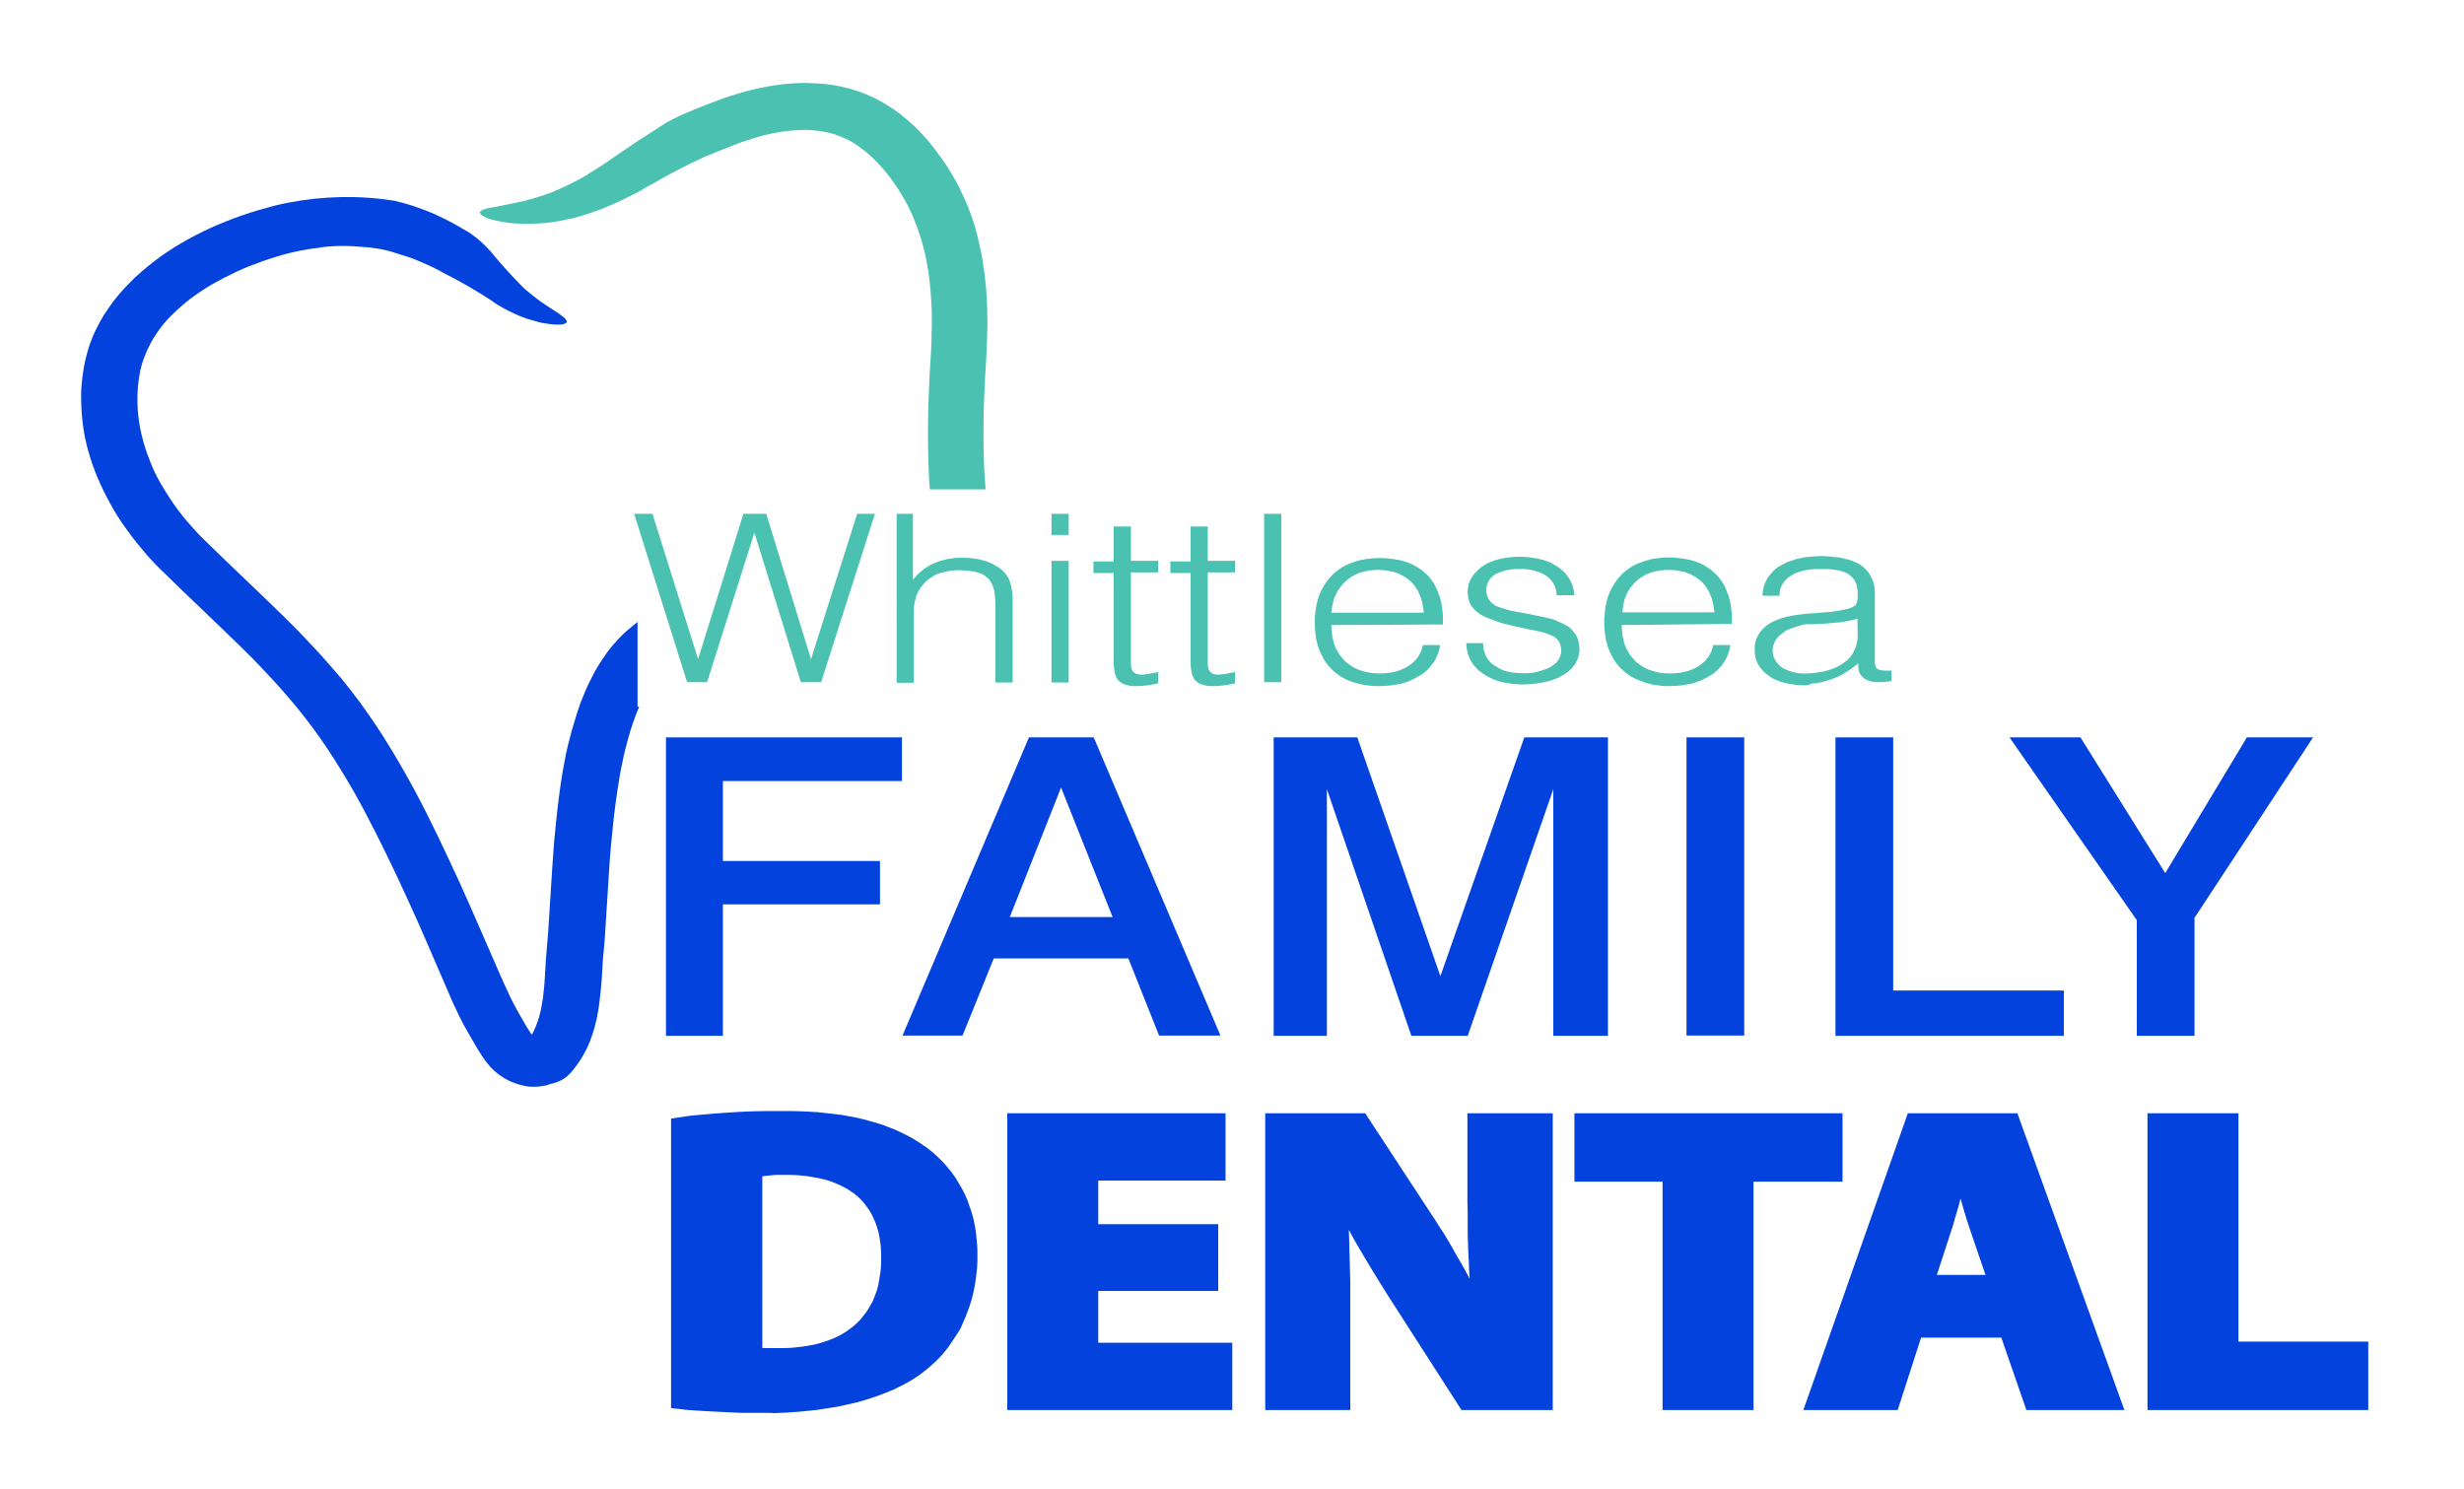
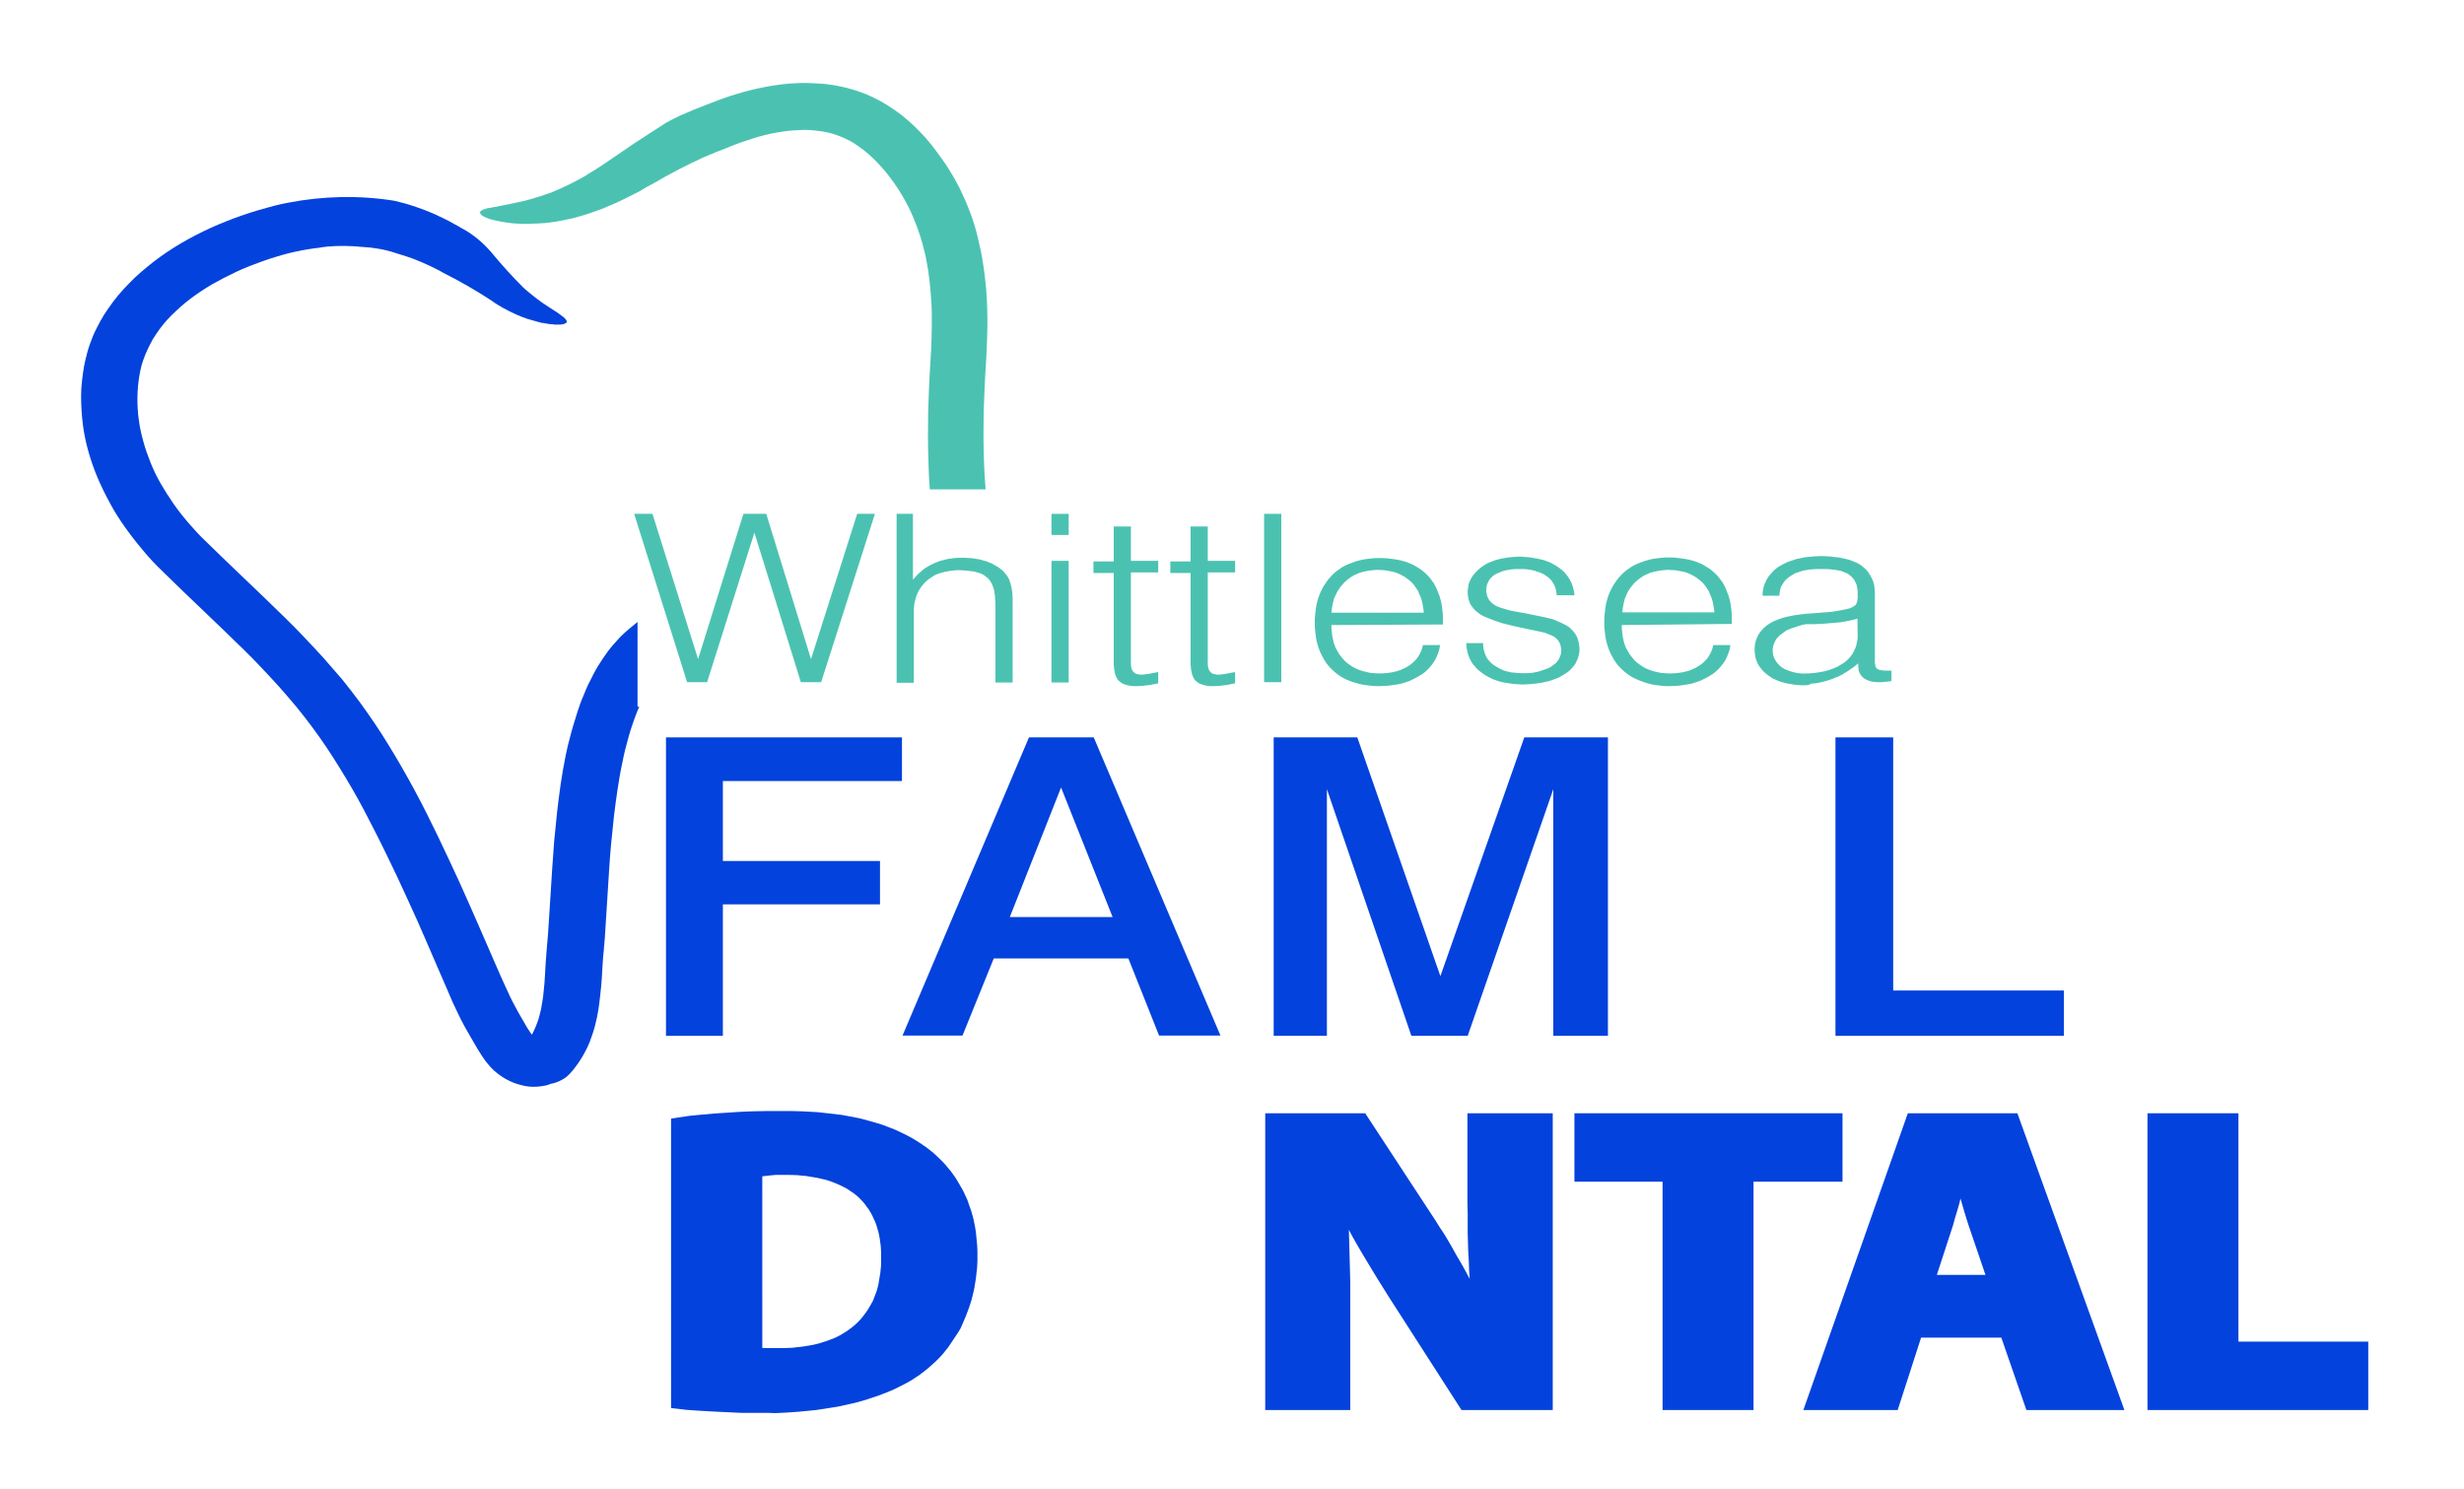
<svg xmlns="http://www.w3.org/2000/svg" version="1.1" id="Layer_1" x="0px" y="0px" viewBox="0 0 875 529" style="enable-background:new 0 0 875 529;" xml:space="preserve">
  <style type="text/css">
	.st0{fill-rule:evenodd;clip-rule:evenodd;fill:#4BC2B1;}
	.st1{fill-rule:evenodd;clip-rule:evenodd;fill:#0342DC;}
</style>
  <g>
    <path class="st0" d="M330.2,173.8c-0.3-3.3-0.4-6.5-0.5-9.8c-0.2-5.9-0.2-11.9-0.1-17.8c0.2-5.9,0.4-11.7,0.8-17.6   c0.2-2.8,0.3-5.5,0.4-8.3c0.1-2.7,0.1-5.5,0.1-8.2c0-2.7-0.2-5.4-0.4-8.1c-0.2-2.7-0.5-5.3-0.9-8c-0.4-2.6-0.9-5.2-1.6-7.8   c-0.6-2.5-1.4-5-2.3-7.5c-0.9-2.4-1.9-4.8-3.1-7.2c-1.2-2.4-2.5-4.6-4-6.9c-0.9-1.3-1.8-2.6-2.7-3.8c-0.9-1.2-1.9-2.4-2.9-3.5   c-1-1.1-2-2.2-3.1-3.2c-1-1-2.1-1.9-3.2-2.8c-1.1-0.8-2.2-1.6-3.4-2.4c-1.1-0.7-2.3-1.3-3.6-1.9c-1.2-0.5-2.4-1-3.7-1.4   c-1.3-0.4-2.6-0.7-3.9-0.9l-2.2-0.3l-2.1-0.2c-1.3-0.1-2.6-0.1-3.9,0c-2.8,0.1-5.5,0.4-8.2,0.9c-2.8,0.5-5.7,1.2-8.4,2.1   c-2.9,0.9-5.8,1.9-8.6,3.1l-4.6,1.8c-1.4,0.6-2.7,1.1-4.1,1.7c-6.1,2.8-12.1,5.9-17.9,9.3l-2.6,1.4L227,68l-1,0.5l-1,0.5l-1,0.5   l-1,0.5l-1,0.5l-1,0.5c-0.7,0.3-1.4,0.7-2.1,1c-0.7,0.3-1.4,0.6-2.1,0.9c-0.7,0.3-1.4,0.6-2.1,0.9c-0.7,0.3-1.4,0.6-2.1,0.8   c-0.7,0.3-1.4,0.5-2.2,0.8c-1.4,0.5-2.9,1-4.4,1.4c-0.7,0.2-1.5,0.4-2.2,0.6c-0.8,0.2-1.5,0.4-2.3,0.5c-0.8,0.2-1.5,0.3-2.3,0.5   c-0.8,0.1-1.6,0.3-2.3,0.4c-0.8,0.1-1.6,0.2-2.4,0.3c-0.8,0.1-1.6,0.2-2.4,0.2c-0.7,0.1-1.4,0.1-2.1,0.1c-0.7,0-1.4,0.1-2.2,0.1   c-1.5,0-2.9,0-4.4-0.1c-0.7,0-1.5-0.1-2.2-0.2c-0.7-0.1-1.5-0.2-2.2-0.3c-0.7-0.1-1.4-0.2-2.1-0.4c-0.3-0.1-0.7-0.1-1-0.2   c-0.4-0.1-0.8-0.2-1.2-0.3l-0.8-0.2l-0.8-0.3l-0.7-0.3l-0.6-0.3l-0.5-0.3c-0.2-0.1-0.3-0.2-0.4-0.3c-0.1-0.1-0.2-0.3-0.3-0.4   l-0.3-0.6c0.2-0.1,0.4-0.3,0.5-0.4l0.6-0.4c0.3-0.1,0.6-0.2,0.9-0.3c0.2-0.1,0.4-0.1,0.6-0.2l0.6-0.1l0.6-0.1   c0.5-0.1,1.1-0.2,1.6-0.3l1.6-0.3l2.5-0.5c0.8-0.2,1.6-0.3,2.4-0.5l1.4-0.3l1.4-0.3c0.9-0.2,1.9-0.4,2.8-0.7   c0.9-0.2,1.8-0.5,2.7-0.8c0.5-0.1,0.9-0.3,1.4-0.4c0.5-0.1,0.9-0.3,1.4-0.5c0.6-0.2,1.2-0.4,1.8-0.6c0.6-0.2,1.2-0.4,1.7-0.7   c1.1-0.5,2.3-0.9,3.4-1.5c1.1-0.5,2.2-1,3.3-1.6c1.1-0.6,2.2-1.1,3.2-1.7c0.8-0.4,1.6-0.9,2.3-1.4c0.8-0.5,1.5-0.9,2.3-1.4   c0.8-0.5,1.5-1,2.2-1.4l2.2-1.5l2.2-1.5l2.2-1.5l2.2-1.5l2.2-1.5l2.1-1.4l9.9-6.4c1.7-0.9,3.4-1.8,5.1-2.6c1.6-0.7,3.3-1.4,4.9-2.1   l4.6-1.8c3.3-1.3,6.7-2.6,10.1-3.6c3.5-1.1,7.2-2,10.9-2.7c3.8-0.7,7.7-1.2,11.6-1.3c2-0.1,4.1,0,6.1,0.1l3,0.2l3,0.4   c2.4,0.4,4.7,0.9,7,1.6c1.1,0.3,2.2,0.7,3.3,1.1c1.1,0.4,2.1,0.8,3.1,1.3c2,0.9,3.9,1.9,5.8,3.1c1.8,1.1,3.5,2.3,5.2,3.6   c1.6,1.3,3.1,2.6,4.6,4c1.4,1.4,2.8,2.8,4.1,4.3c1.3,1.5,2.5,3,3.6,4.5c1.1,1.5,2.2,3,3.3,4.6c1.8,2.8,3.5,5.6,5,8.6   c1.4,2.9,2.7,5.8,3.8,8.8c1.1,3,2,5.9,2.7,9c0.7,3,1.4,6,1.8,9c0.5,3,0.8,6,1.1,9.1c0.2,3,0.4,6,0.4,9c0.1,3,0,6-0.1,8.9   c-0.1,2.9-0.2,5.9-0.4,8.8c-0.4,5.7-0.6,11.4-0.8,17c-0.1,5.6-0.1,11.3,0.1,17c0.1,3.4,0.3,6.8,0.6,10.3H330.2z" />
    <path class="st1" d="M227,251c-0.2,0.5-0.4,0.9-0.6,1.4c-0.6,1.5-1.2,3.1-1.7,4.6l-0.8,2.4l-0.7,2.4c-0.4,1.5-0.8,3-1.2,4.5   c-0.4,1.5-0.7,3.1-1,4.6c-0.7,3.1-1.2,6.3-1.7,9.5c-0.5,3.2-0.9,6.4-1.3,9.7l-0.5,4.9l-0.5,4.9c-0.3,3.1-0.5,6.1-0.7,9.2l-0.6,9.5   l-0.6,9.5l-0.3,4.8l-0.4,4.7c-0.2,1.6-0.3,3.3-0.4,4.9l-0.3,5.1c-0.1,1.8-0.3,3.6-0.5,5.4c-0.2,1.9-0.4,3.7-0.7,5.6   c-0.3,1.9-0.7,3.8-1.2,5.7c-0.5,2-1.2,3.9-1.9,5.8c-0.8,2-1.8,3.9-2.9,5.7c-0.6,1-1.2,1.9-1.9,2.8c-0.7,1-1.5,2-2.4,2.9   c-1.5,1.6-3.6,2.7-5.9,3.3l-0.6,0.1c-0.8,0.3-1.5,0.6-2.3,0.7c-1.9,0.4-3.9,0.5-5.8,0.3c-0.8-0.1-1.7-0.3-2.5-0.5   c-0.8-0.2-1.5-0.4-2.3-0.7c-1.4-0.5-2.8-1.2-4.1-2c-1.1-0.7-2.2-1.5-3.2-2.4c-0.9-0.8-1.7-1.7-2.4-2.6c-0.7-0.8-1.3-1.7-1.9-2.6   l-1.4-2.2l-2.4-4.1c-0.8-1.4-1.6-2.8-2.4-4.2c-0.8-1.4-1.5-2.9-2.2-4.3l-2-4.2l-1.8-4.2l-7.1-16.4c-2.3-5.4-4.7-10.8-7.2-16.2   c-2.4-5.3-4.9-10.6-7.5-15.9c-2.5-5.2-5.2-10.4-7.9-15.6c-2.7-5.1-5.6-10.1-8.7-15.1c-3-4.9-6.2-9.7-9.7-14.4   c-1.8-2.4-3.7-4.9-5.6-7.2c-2-2.4-4-4.7-6.1-7.1c-2.1-2.3-4.2-4.6-6.4-6.9c-2.2-2.3-4.4-4.6-6.7-6.8l-6.9-6.7l-7.1-6.8l-7.1-6.8   l-7.1-6.9c-2.5-2.4-4.9-4.9-7.1-7.6c-2.2-2.6-4.3-5.3-6.3-8.1c-2-2.8-3.8-5.6-5.4-8.6c-1.6-2.9-3.1-6-4.4-9   c-1.3-3.1-2.4-6.2-3.3-9.4c-0.9-3.2-1.6-6.5-2-9.8c-0.4-3.3-0.6-6.7-0.6-10c0-1.7,0.1-3.4,0.3-5.1c0.2-1.7,0.4-3.5,0.7-5.2l0.6-2.8   l0.7-2.7c0.5-1.8,1.2-3.7,1.9-5.4c0.7-1.7,1.6-3.4,2.5-5.1c0.9-1.7,1.9-3.3,3-4.8c2.1-3.1,4.6-6.1,7.3-8.8c1.3-1.4,2.7-2.7,4.2-4   c1.5-1.3,3-2.5,4.5-3.7c3.1-2.4,6.4-4.6,9.8-6.6c3.4-2,6.9-3.8,10.6-5.5c3.6-1.6,7.3-3.1,11.1-4.4c3.7-1.3,7.5-2.4,11.3-3.4   c1.7-0.4,3.3-0.8,5-1.1c12.4-2.4,25.2-2.7,37.7-0.7c1.2,0.3,2.4,0.6,3.6,0.9c1.7,0.5,3.4,1,5,1.6c1.6,0.6,3.3,1.2,4.9,1.9   c0.8,0.3,1.6,0.7,2.4,1.1c0.8,0.4,1.6,0.7,2.3,1.1c1,0.5,2,1,3,1.6c1,0.5,2,1.1,3,1.7l1.6,0.9c3.5,2.2,6.5,4.9,9,7.9   c3.4,4.1,7,8.1,10.9,12l1.1,1c0.4,0.3,0.7,0.6,1.1,0.9c0.7,0.6,1.5,1.2,2.2,1.8c0.8,0.6,1.5,1.1,2.3,1.7l1.2,0.8l1.2,0.8l1.7,1.1   l1.7,1.1l0.4,0.3l0.4,0.3l0.4,0.3c0.1,0.1,0.2,0.2,0.4,0.3c0.1,0.1,0.3,0.2,0.4,0.3c0.2,0.2,0.3,0.3,0.5,0.5   c0.2,0.2,0.4,0.5,0.5,0.7l0.1,0.6l-0.8,0.5l-0.8,0.2c-0.3,0-0.6,0.1-0.9,0.1c-0.4,0-0.8,0-1.3,0c-0.4,0-0.7,0-1.1-0.1   c-0.4,0-0.8-0.1-1.3-0.1c-0.4-0.1-0.8-0.1-1.3-0.2c-0.4-0.1-0.8-0.2-1.3-0.2c-0.4-0.1-0.8-0.2-1.2-0.3c-1.4-0.4-2.8-0.8-4.2-1.2   c-1.4-0.5-2.7-1-4-1.6c-1.5-0.7-3-1.4-4.4-2.2c-1.4-0.8-2.8-1.6-4.1-2.6c-5.5-3.6-11.2-6.9-17.2-9.9l-0.7-0.4l-0.7-0.4l-0.6-0.3   c-1.2-0.6-2.3-1.2-3.5-1.7c-1.2-0.6-2.5-1.1-3.7-1.6c-1.2-0.5-2.5-1-3.8-1.4c-1.3-0.4-2.5-0.8-3.8-1.2c-3.9-1.3-7.9-2-12-2.2   c-4.1-0.4-8.3-0.5-12.5-0.1c-0.9,0.1-1.8,0.2-2.8,0.4c-0.6,0.1-1.1,0.1-1.7,0.2c-3,0.4-6,1-8.9,1.7c-3.2,0.8-6.4,1.8-9.5,2.9   c-3.1,1.1-6.2,2.3-9.2,3.7c-3,1.4-5.9,2.9-8.7,4.5c-2.7,1.6-5.3,3.3-7.8,5.2c-1.2,0.9-2.4,1.9-3.5,2.9c-1.1,1-2.2,2-3.2,3   c-2,2-3.8,4.2-5.3,6.5c-0.8,1.1-1.5,2.3-2.1,3.5c-0.6,1.2-1.2,2.4-1.7,3.6c-0.5,1.2-0.9,2.4-1.3,3.6l-0.5,2l-0.4,2.1   c-0.2,1.3-0.4,2.6-0.5,3.9c-0.1,1.3-0.2,2.6-0.2,4c0,2.6,0.1,5.2,0.5,7.8c0.3,2.6,0.9,5.2,1.6,7.7c0.7,2.6,1.6,5.1,2.6,7.6   c1,2.5,2.2,5,3.6,7.4c1.4,2.4,2.9,4.8,4.5,7.1c1.6,2.3,3.4,4.6,5.3,6.8c1.9,2.2,3.8,4.3,5.9,6.3l7,6.8l7.1,6.8l7.1,6.8l7.1,6.9   c2.4,2.3,4.7,4.7,7,7.1c2.3,2.4,4.6,4.9,6.8,7.3c2.2,2.5,4.4,5.1,6.6,7.6c2.1,2.6,4.2,5.3,6.2,8c3.7,5.1,7.2,10.2,10.4,15.5   c3.2,5.2,6.3,10.6,9.2,16c2.9,5.4,5.6,10.8,8.2,16.2c2.6,5.4,5.1,10.8,7.6,16.2c2.5,5.5,4.9,11,7.3,16.5l7.1,16.3l1.8,4l1.8,3.9   c0.6,1.2,1.2,2.5,1.9,3.7c0.6,1.2,1.3,2.4,2,3.6l2.2,3.8l1.1,1.7c0.2,0.3,0.4,0.5,0.6,0.8c0.5-1,1-2,1.4-3c0.5-1.3,1-2.6,1.3-3.9   c0.4-1.4,0.7-2.8,0.9-4.3c0.3-1.5,0.5-3.1,0.6-4.6c0.2-1.6,0.3-3.2,0.4-4.9l0.3-5.1c0.1-1.7,0.3-3.5,0.4-5.2l0.4-4.6l0.3-4.6   l0.6-9.4l0.6-9.5c0.2-3.2,0.5-6.5,0.7-9.7l0.5-5l0.5-5c0.4-3.4,0.8-6.8,1.3-10.2c0.5-3.4,1.1-6.9,1.8-10.3c0.4-1.7,0.7-3.4,1.2-5.1   c0.4-1.7,0.9-3.5,1.4-5.2l0.8-2.6l0.8-2.6c0.6-1.8,1.2-3.6,2-5.4c0.7-1.8,1.5-3.7,2.4-5.4c0.9-1.8,1.8-3.6,2.9-5.4   c1.1-1.8,2.3-3.5,3.5-5.2c1.3-1.7,2.8-3.4,4.3-5c1.6-1.6,3.3-3.1,5.1-4.5c0.4-0.3,0.8-0.6,1.1-0.9V251z" />
    <polygon class="st0" points="225.2,182.5 231.7,182.5 247.9,234.1 264,182.5 272.1,182.5 288,234.1 304.4,182.5 310.7,182.5    291.6,242.3 284.4,242.3 267.9,189.2 251.1,242.3 244,242.3  " />
    <path class="st0" d="M318.1,182.5h6.1v23.4c0.2-0.3,0.5-0.6,0.8-0.9c0.3-0.3,0.5-0.6,0.8-0.9c0.3-0.3,0.6-0.6,0.9-0.8   c0.3-0.3,0.6-0.5,0.9-0.8c0.3-0.2,0.6-0.5,0.9-0.7c0.3-0.2,0.6-0.4,1-0.6c0.7-0.4,1.4-0.8,2.1-1.1c0.7-0.3,1.5-0.6,2.3-0.9   c0.4-0.1,0.8-0.2,1.2-0.3c0.4-0.1,0.8-0.2,1.2-0.3c0.4-0.1,0.9-0.2,1.3-0.2c0.4-0.1,0.9-0.1,1.3-0.2c0.9-0.1,1.8-0.1,2.8-0.1   c0.9,0,1.7,0,2.6,0.1l1.2,0.1l1.2,0.2l1.2,0.2c0.4,0.1,0.8,0.2,1.1,0.3c0.4,0.1,0.7,0.2,1.1,0.3c0.3,0.1,0.7,0.2,1,0.4   c0.3,0.1,0.7,0.3,1,0.4c0.3,0.1,0.6,0.3,0.9,0.5c0.3,0.2,0.6,0.3,0.9,0.5c0.3,0.2,0.6,0.4,0.8,0.5c0.3,0.2,0.5,0.4,0.8,0.6   c0.2,0.2,0.5,0.4,0.7,0.6c0.2,0.2,0.4,0.4,0.6,0.7c0.2,0.2,0.4,0.5,0.6,0.7c0.3,0.4,0.5,0.7,0.7,1.1l0.3,0.6l0.2,0.6l0.2,0.6   l0.2,0.7c0.1,0.5,0.2,0.9,0.3,1.4c0.1,0.5,0.1,1,0.2,1.5c0,0.5,0.1,1.1,0.1,1.7l0,1.8l0,1.9v26.3h-6.1v-26.2l0-1.7   c0-0.5,0-1-0.1-1.6c0-0.5-0.1-1-0.1-1.5c-0.1-0.4-0.1-0.9-0.2-1.3l-0.1-0.6l-0.2-0.6l-0.2-0.6l-0.2-0.5l-0.2-0.5l-0.3-0.5l-0.3-0.5   l-0.3-0.4c-0.2-0.3-0.5-0.5-0.8-0.8c-0.3-0.2-0.6-0.5-0.9-0.7l-0.5-0.3l-0.5-0.3l-0.6-0.2l-0.6-0.2l-0.7-0.2l-0.7-0.2l-0.8-0.1   l-0.8-0.1l-0.9-0.1l-0.9-0.1c-0.7,0-1.3-0.1-2-0.1c-0.6,0-1.2,0-1.8,0.1c-0.6,0-1.1,0.1-1.7,0.2c-0.5,0.1-1.1,0.2-1.6,0.3   c-0.5,0.1-1,0.3-1.5,0.4c-0.5,0.2-1,0.3-1.4,0.5c-0.5,0.2-0.9,0.4-1.3,0.7c-0.8,0.5-1.6,1-2.3,1.7c-0.4,0.3-0.7,0.6-1,1   c-0.3,0.3-0.6,0.7-0.9,1.1c-0.3,0.4-0.5,0.8-0.8,1.2l-0.3,0.6l-0.3,0.7l-0.3,0.7l-0.2,0.7c-0.1,0.5-0.3,1-0.4,1.5   c-0.1,0.5-0.2,1-0.2,1.5c-0.1,0.5-0.1,1.1-0.1,1.6v25.5h-6.1V182.5z" />
    <rect x="373.4" y="199.2" class="st0" width="6.1" height="43.2" />
    <rect x="373.4" y="182.5" class="st0" width="6.1" height="7.5" />
    <path class="st0" d="M401.6,199.2h9.7v4.1h-9.7v31.5c0,0.4,0,0.7,0,1.1c0,0.3,0.1,0.6,0.1,1l0.1,0.4l0.2,0.6l0.3,0.5   c0.2,0.2,0.4,0.4,0.6,0.6c0.2,0.1,0.3,0.2,0.5,0.3l0.4,0.1l0.5,0.1l0.5,0.1l0.6,0c0.4,0,0.8,0,1.3-0.1l0.7-0.1l0.7-0.1l1.5-0.3   l1.7-0.3v4l-1,0.2l-1,0.2l-1,0.2l-0.9,0.1c-0.6,0.1-1.2,0.1-1.8,0.2c-0.6,0-1.2,0.1-1.8,0.1c-0.4,0-0.8,0-1.2,0   c-0.4,0-0.7-0.1-1.1-0.1l-0.5-0.1l-0.5-0.1l-0.4-0.1l-0.6-0.2l-0.6-0.2c-0.2-0.1-0.5-0.2-0.7-0.4c-0.4-0.3-0.8-0.6-1.1-0.9   c-0.2-0.2-0.3-0.4-0.4-0.6c-0.2-0.3-0.3-0.5-0.4-0.8l-0.2-0.5c-0.1-0.3-0.2-0.5-0.2-0.8c-0.1-0.3-0.1-0.6-0.2-0.9l-0.1-0.9l-0.1-1   l0-1.1v-31.5h-7.2v-4.1h7.2v-12.4h6.1V199.2z" />
    <path class="st0" d="M428.9,199.2h9.7v4.1h-9.7v31.5c0,0.4,0,0.7,0,1.1c0,0.3,0.1,0.6,0.1,1l0.1,0.4l0.2,0.6l0.3,0.5   c0.2,0.2,0.4,0.4,0.6,0.6c0.2,0.1,0.3,0.2,0.5,0.3l0.4,0.1l0.5,0.1l0.5,0.1l0.6,0c0.4,0,0.8,0,1.3-0.1l0.7-0.1l0.7-0.1l1.5-0.3   l1.7-0.3v4l-1,0.2l-1,0.2l-1,0.2l-0.9,0.1c-0.6,0.1-1.2,0.1-1.8,0.2c-0.6,0-1.2,0.1-1.8,0.1c-0.4,0-0.8,0-1.2,0   c-0.4,0-0.7-0.1-1.1-0.1l-0.5-0.1l-0.5-0.1l-0.4-0.1l-0.6-0.2l-0.6-0.2c-0.2-0.1-0.5-0.2-0.7-0.4c-0.4-0.3-0.8-0.6-1.1-0.9   c-0.2-0.2-0.3-0.4-0.4-0.6c-0.2-0.3-0.3-0.5-0.4-0.8l-0.2-0.5c-0.1-0.3-0.2-0.5-0.2-0.8c-0.1-0.3-0.1-0.6-0.2-0.9l-0.1-0.9l-0.1-1   l0-1.1v-31.5h-7.2v-4.1h7.2v-12.4h6.1V199.2z" />
    <rect x="448.9" y="182.5" class="st0" width="6.1" height="59.8" />
    <path class="st0" d="M472.8,222c0,0.7,0,1.3,0.1,2c0.1,0.6,0.1,1.2,0.2,1.9l0.2,0.9l0.2,0.9l0.2,0.8l0.3,0.8l0.3,0.8l0.4,0.7   l0.4,0.7l0.4,0.7l0.5,0.7l0.5,0.6l0.5,0.6l0.5,0.6c0.4,0.4,0.8,0.7,1.2,1c0.4,0.3,0.8,0.6,1.3,0.9c0.4,0.3,0.9,0.5,1.4,0.8   c0.5,0.2,1,0.5,1.5,0.6c0.5,0.2,1.1,0.4,1.6,0.5c0.6,0.1,1.1,0.3,1.7,0.4c0.6,0.1,1.2,0.2,1.8,0.2c0.6,0,1.2,0.1,1.9,0.1   c1,0,2-0.1,3-0.2c0.5-0.1,0.9-0.1,1.4-0.2c0.4-0.1,0.9-0.2,1.3-0.3c0.4-0.1,0.8-0.2,1.3-0.4c0.4-0.1,0.8-0.3,1.2-0.5   c0.4-0.2,0.8-0.3,1.1-0.5c0.4-0.2,0.7-0.4,1-0.6c0.7-0.4,1.3-0.9,1.8-1.4c0.3-0.3,0.5-0.5,0.8-0.8c0.2-0.3,0.5-0.6,0.7-0.9   c0.2-0.3,0.4-0.6,0.6-1c0.2-0.3,0.3-0.7,0.5-1c0.1-0.4,0.3-0.7,0.4-1.1c0.1-0.4,0.2-0.8,0.3-1.2h6.1c-0.1,0.5-0.2,1.1-0.3,1.6   c-0.1,0.5-0.3,1-0.5,1.5c-0.2,0.5-0.4,1-0.6,1.5c-0.2,0.5-0.5,0.9-0.8,1.4c-0.6,0.9-1.3,1.7-2,2.5c-0.4,0.4-0.8,0.7-1.2,1.1   c-0.4,0.4-0.9,0.7-1.4,1c-0.5,0.3-1,0.6-1.5,0.9l-0.8,0.4l-0.8,0.4l-0.8,0.4l-0.9,0.3l-0.9,0.3l-0.9,0.3c-0.6,0.2-1.3,0.3-1.9,0.4   c-0.7,0.1-1.3,0.2-2,0.3c-0.7,0.1-1.4,0.2-2.1,0.2c-0.7,0-1.5,0.1-2.2,0.1c-0.9,0-1.7,0-2.6-0.1c-0.8-0.1-1.6-0.2-2.5-0.3l-1.2-0.2   l-1.1-0.3l-1.1-0.3l-1.1-0.3c-0.3-0.1-0.7-0.3-1-0.4c-0.3-0.1-0.7-0.3-1-0.4c-0.6-0.3-1.3-0.6-1.9-1c-0.6-0.4-1.2-0.8-1.7-1.2   c-0.5-0.4-1.1-0.9-1.6-1.4c-0.2-0.2-0.5-0.5-0.7-0.7c-0.2-0.3-0.5-0.5-0.7-0.8c-0.2-0.3-0.4-0.5-0.6-0.8c-0.2-0.3-0.4-0.6-0.6-0.9   c-0.2-0.3-0.4-0.6-0.5-0.9l-0.5-0.9l-0.5-1l-0.4-1l-0.4-1.1l-0.3-1.1l-0.3-1.1l-0.2-1.2c-0.1-0.8-0.2-1.6-0.3-2.5   c-0.1-0.9-0.1-1.7-0.1-2.6c0-0.9,0-1.8,0.1-2.7c0.1-0.8,0.2-1.7,0.3-2.5l0.2-1.2l0.3-1.2l0.3-1.1l0.4-1.1l0.4-1l0.5-1   c0.2-0.3,0.3-0.6,0.5-1c0.2-0.3,0.4-0.6,0.6-0.9c0.2-0.3,0.4-0.6,0.6-0.9c0.2-0.3,0.4-0.6,0.6-0.8c0.2-0.3,0.4-0.5,0.7-0.8   c0.2-0.3,0.5-0.5,0.7-0.8c0.5-0.5,1-0.9,1.6-1.4c0.6-0.4,1.1-0.8,1.7-1.2c0.6-0.4,1.2-0.7,1.9-1c0.3-0.2,0.7-0.3,1-0.4   c0.3-0.1,0.7-0.3,1-0.4c0.4-0.1,0.7-0.2,1.1-0.4l1.1-0.3l1.2-0.3l1.2-0.2c0.8-0.1,1.6-0.2,2.5-0.3c0.9-0.1,1.7-0.1,2.6-0.1   c0.9,0,1.7,0,2.6,0.1c0.8,0.1,1.6,0.2,2.4,0.3l1.2,0.2l1.1,0.2l1.1,0.3l1,0.3c0.3,0.1,0.7,0.2,1,0.4c0.3,0.1,0.7,0.3,1,0.4   c0.6,0.3,1.2,0.6,1.8,1c0.6,0.4,1.1,0.7,1.7,1.1c0.5,0.4,1,0.9,1.5,1.3c0.2,0.2,0.5,0.5,0.7,0.7c0.2,0.2,0.4,0.5,0.7,0.8   c0.2,0.3,0.4,0.5,0.6,0.8c0.2,0.3,0.4,0.6,0.6,0.8c0.2,0.3,0.4,0.6,0.5,0.9l0.5,0.9l0.4,1l0.4,1l0.4,1l0.3,1.1l0.3,1.1l0.2,1.2   c0.1,0.8,0.2,1.6,0.3,2.4c0.1,0.9,0.1,1.7,0.1,2.6v1.7L472.8,222z M505.6,217.6c0-0.6-0.1-1.2-0.2-1.7c-0.1-0.6-0.2-1.1-0.3-1.7   l-0.2-0.8l-0.2-0.8l-0.3-0.7l-0.3-0.7l-0.3-0.7l-0.3-0.7l-0.4-0.6l-0.4-0.6l-0.4-0.6l-0.5-0.6c-0.3-0.4-0.6-0.7-1-1   c-0.3-0.3-0.7-0.6-1.1-0.9c-0.4-0.3-0.8-0.6-1.2-0.8c-0.4-0.2-0.9-0.5-1.3-0.7c-0.5-0.2-0.9-0.4-1.4-0.6c-0.5-0.2-1-0.3-1.5-0.4   c-0.5-0.1-1-0.2-1.6-0.3c-0.5-0.1-1.1-0.2-1.6-0.2c-0.6,0-1.1-0.1-1.7-0.1c-0.6,0-1.2,0-1.7,0.1c-0.6,0-1.1,0.1-1.7,0.2   c-0.5,0.1-1.1,0.2-1.6,0.3c-0.5,0.1-1,0.3-1.5,0.4c-0.5,0.2-1,0.4-1.4,0.6c-0.5,0.2-0.9,0.4-1.3,0.7c-0.4,0.2-0.8,0.5-1.2,0.8   c-0.4,0.3-0.8,0.6-1.1,0.9c-0.4,0.3-0.7,0.7-1,1l-0.5,0.6l-0.5,0.6l-0.4,0.6l-0.4,0.6l-0.4,0.7l-0.3,0.7L474,212l-0.3,0.7l-0.2,0.8   l-0.2,0.8c-0.1,0.5-0.2,1.1-0.3,1.6c-0.1,0.6-0.1,1.2-0.2,1.7H505.6z" />
    <path class="st0" d="M526.7,228.9c0,0.4,0,0.7,0.1,1.1c0,0.4,0.1,0.7,0.2,1.1c0.1,0.3,0.2,0.7,0.3,1c0.1,0.3,0.3,0.6,0.4,1   c0.3,0.6,0.7,1.2,1.2,1.7c0.2,0.3,0.5,0.5,0.8,0.8c0.3,0.3,0.6,0.5,0.9,0.7c0.3,0.2,0.6,0.4,1,0.6c0.3,0.2,0.7,0.4,1,0.6   c0.4,0.2,0.7,0.3,1.1,0.5c0.4,0.2,0.8,0.3,1.2,0.4c0.4,0.1,0.9,0.2,1.3,0.3c0.4,0.1,0.9,0.2,1.4,0.2c1,0.1,1.9,0.2,2.9,0.2   c0.5,0,1.1,0,1.6,0c0.5,0,1-0.1,1.5-0.1c0.5,0,1-0.1,1.4-0.2c0.5-0.1,0.9-0.2,1.4-0.3l0.6-0.2l0.6-0.2l0.6-0.2l0.6-0.2l0.5-0.2   l0.5-0.2l0.5-0.2l0.5-0.3l0.4-0.3l0.4-0.3l0.4-0.3l0.4-0.3c0.2-0.2,0.4-0.4,0.6-0.7c0.2-0.2,0.4-0.5,0.5-0.7c0.3-0.5,0.5-1,0.7-1.6   c0.2-0.6,0.2-1.1,0.2-1.7c0-0.3,0-0.6-0.1-0.9c0-0.3-0.1-0.6-0.2-0.9l-0.1-0.4l-0.2-0.4c-0.1-0.2-0.2-0.5-0.4-0.7   c-0.1-0.2-0.3-0.4-0.5-0.6c-0.2-0.2-0.4-0.4-0.6-0.5l-0.3-0.3l-0.4-0.2l-0.4-0.2l-0.4-0.2l-0.5-0.2l-0.5-0.2l-0.5-0.2l-0.5-0.2   l-1.2-0.3l-1.3-0.3l-1.4-0.3l-1.5-0.3l-3.3-0.7l-2.3-0.5l-2.1-0.5l-2-0.5l-0.9-0.3l-0.9-0.3l-0.9-0.3l-0.8-0.3l-0.8-0.3l-0.8-0.3   l-0.7-0.3l-0.7-0.3l-0.6-0.3l-0.6-0.3l-0.6-0.4l-0.5-0.4l-0.5-0.4l-0.5-0.4c-0.3-0.3-0.6-0.6-0.8-0.9c-0.2-0.3-0.5-0.6-0.7-0.9   c-0.2-0.3-0.4-0.7-0.5-1l-0.2-0.6l-0.2-0.6c-0.1-0.4-0.2-0.8-0.2-1.2c-0.1-0.4-0.1-0.9-0.1-1.3c0-0.4,0-0.9,0.1-1.3   c0.1-0.4,0.1-0.9,0.2-1.3c0.1-0.4,0.2-0.8,0.4-1.2c0.2-0.4,0.3-0.8,0.6-1.2c0.4-0.8,1-1.5,1.6-2.1c0.3-0.3,0.6-0.6,1-1   c0.4-0.3,0.7-0.6,1.1-0.9l0.6-0.4l0.6-0.4l0.7-0.4l0.7-0.3l0.7-0.3l0.8-0.3l0.8-0.3l0.8-0.2l0.8-0.2l0.9-0.2   c0.6-0.1,1.2-0.2,1.8-0.3c0.6-0.1,1.3-0.1,1.9-0.2c0.7,0,1.3-0.1,2-0.1c0.7,0,1.4,0,2.2,0.1c0.7,0,1.4,0.1,2.1,0.2   c0.7,0.1,1.3,0.2,1.9,0.3l0.9,0.2l0.9,0.2l0.9,0.2l0.8,0.3l0.8,0.3l0.8,0.3l0.7,0.4l0.7,0.4l0.7,0.4l0.6,0.4   c0.4,0.3,0.8,0.6,1.2,0.9c0.4,0.3,0.7,0.7,1.1,1c0.3,0.4,0.6,0.7,0.9,1.1c0.3,0.4,0.6,0.8,0.8,1.2c0.2,0.4,0.5,0.9,0.7,1.3   c0.2,0.5,0.4,0.9,0.5,1.4c0.1,0.5,0.3,1,0.4,1.5c0.1,0.5,0.2,1,0.2,1.6h-6.3c0-0.4-0.1-0.7-0.1-1.1c-0.1-0.3-0.1-0.7-0.2-1   c-0.1-0.3-0.2-0.6-0.3-0.9c-0.1-0.3-0.3-0.6-0.4-0.9c-0.2-0.3-0.3-0.6-0.5-0.8c-0.2-0.3-0.4-0.5-0.6-0.8c-0.2-0.2-0.5-0.5-0.7-0.7   c-0.3-0.2-0.5-0.4-0.8-0.6c-0.3-0.2-0.6-0.4-0.9-0.6c-0.3-0.2-0.7-0.3-1-0.5l-0.5-0.2l-0.6-0.2c-0.4-0.1-0.8-0.2-1.2-0.4   c-0.4-0.1-0.8-0.2-1.3-0.3c-0.4-0.1-0.9-0.1-1.4-0.2c-0.5-0.1-1-0.1-1.4-0.1c-0.5,0-1,0-1.5,0c-0.4,0-0.9,0-1.3,0   c-0.4,0-0.9,0.1-1.3,0.1c-0.4,0-0.8,0.1-1.2,0.2c-0.4,0.1-0.8,0.1-1.1,0.2c-0.4,0.1-0.7,0.2-1,0.3l-0.5,0.2l-0.5,0.2l-0.5,0.2   l-0.4,0.2l-0.4,0.2l-0.4,0.2c-0.2,0.2-0.5,0.3-0.7,0.5c-0.2,0.2-0.4,0.4-0.6,0.6c-0.2,0.2-0.4,0.4-0.5,0.6   c-0.2,0.2-0.3,0.4-0.4,0.7c-0.3,0.5-0.5,0.9-0.6,1.4c-0.1,0.5-0.2,1-0.2,1.6c0,0.4,0,0.7,0.1,1.1l0.1,0.5l0.1,0.5l0.2,0.5l0.2,0.4   c0.1,0.3,0.3,0.5,0.5,0.8c0.2,0.2,0.4,0.5,0.6,0.7l0.4,0.3l0.4,0.3l0.4,0.3l0.5,0.3l0.5,0.2l0.5,0.2l0.6,0.2l0.6,0.2l0.6,0.2   l0.7,0.2l1.4,0.4l1.5,0.3l1.6,0.3l1.8,0.3l3.9,0.8l2,0.4l0.9,0.2l0.9,0.2l0.9,0.2l0.8,0.2l0.8,0.2l0.8,0.3l0.7,0.3l0.7,0.3l0.7,0.3   l0.6,0.3l0.6,0.3l0.6,0.3l0.5,0.3l0.5,0.3l0.5,0.4l0.4,0.4c0.3,0.3,0.5,0.5,0.8,0.8c0.5,0.6,0.9,1.2,1.2,1.8c0.2,0.3,0.3,0.7,0.4,1   c0.1,0.4,0.2,0.7,0.3,1.1c0.1,0.4,0.1,0.8,0.2,1.2c0,0.4,0.1,0.8,0.1,1.3c0,0.4,0,0.9-0.1,1.3c-0.1,0.4-0.1,0.9-0.3,1.3   c-0.2,0.8-0.6,1.6-1,2.4c-0.2,0.4-0.5,0.7-0.8,1.1c-0.3,0.4-0.6,0.7-0.9,1l-0.5,0.5l-0.6,0.5l-0.6,0.4l-0.6,0.4l-0.7,0.4l-0.7,0.4   l-0.7,0.4l-0.8,0.3l-0.8,0.3l-0.8,0.3l-0.9,0.3l-0.9,0.2l-0.9,0.2l-1,0.2c-0.7,0.1-1.3,0.2-2,0.3c-0.7,0.1-1.4,0.1-2.1,0.2   c-0.8,0-1.5,0.1-2.3,0.1c-0.7,0-1.5,0-2.2-0.1c-0.7,0-1.4-0.1-2.1-0.2c-0.7-0.1-1.4-0.2-2-0.3l-1-0.2l-0.9-0.2l-0.9-0.3l-0.9-0.3   l-0.8-0.3l-0.8-0.4l-0.8-0.4l-0.7-0.4l-0.7-0.4l-0.7-0.5c-0.4-0.3-0.9-0.7-1.3-1c-0.4-0.4-0.8-0.7-1.1-1.1c-0.3-0.4-0.7-0.8-1-1.2   c-0.3-0.4-0.6-0.9-0.8-1.3c-0.2-0.5-0.5-0.9-0.6-1.4c-0.2-0.5-0.4-1-0.5-1.5c-0.1-0.5-0.2-1-0.3-1.6c-0.1-0.5-0.1-1.1-0.1-1.6   H526.7z" />
    <path class="st0" d="M575.9,222c0,0.7,0,1.3,0.1,2c0.1,0.6,0.1,1.2,0.2,1.9l0.2,0.9l0.2,0.9l0.2,0.8l0.3,0.8l0.3,0.8l0.4,0.7   l0.4,0.7l0.4,0.7l0.5,0.7l0.5,0.6l0.5,0.6l0.5,0.6c0.4,0.4,0.8,0.7,1.2,1c0.4,0.3,0.8,0.6,1.3,0.9c0.4,0.3,0.9,0.5,1.4,0.8   c0.5,0.2,1,0.5,1.5,0.6c0.5,0.2,1.1,0.4,1.6,0.5c0.6,0.1,1.1,0.3,1.7,0.4c0.6,0.1,1.2,0.2,1.8,0.2c0.6,0,1.2,0.1,1.9,0.1   c1,0,2-0.1,3-0.2c0.5-0.1,0.9-0.1,1.4-0.2c0.4-0.1,0.9-0.2,1.3-0.3c0.4-0.1,0.8-0.2,1.3-0.4c0.4-0.1,0.8-0.3,1.2-0.5   c0.4-0.2,0.8-0.3,1.1-0.5c0.4-0.2,0.7-0.4,1-0.6c0.7-0.4,1.3-0.9,1.8-1.4c0.3-0.3,0.5-0.5,0.8-0.8c0.2-0.3,0.5-0.6,0.7-0.9   c0.2-0.3,0.4-0.6,0.6-1c0.2-0.3,0.3-0.7,0.5-1c0.1-0.4,0.3-0.7,0.4-1.1c0.1-0.4,0.2-0.8,0.3-1.2h6.1c-0.1,0.5-0.2,1.1-0.3,1.6   c-0.1,0.5-0.3,1-0.5,1.5c-0.2,0.5-0.4,1-0.6,1.5c-0.2,0.5-0.5,0.9-0.8,1.4c-0.6,0.9-1.3,1.7-2,2.5c-0.4,0.4-0.8,0.7-1.2,1.1   c-0.4,0.4-0.9,0.7-1.4,1c-0.5,0.3-1,0.6-1.5,0.9l-0.8,0.4l-0.8,0.4l-0.8,0.4l-0.9,0.3l-0.9,0.3l-0.9,0.3c-0.6,0.2-1.3,0.3-1.9,0.4   c-0.7,0.1-1.3,0.2-2,0.3c-0.7,0.1-1.4,0.2-2.1,0.2c-0.7,0-1.5,0.1-2.2,0.1c-0.9,0-1.7,0-2.6-0.1c-0.8-0.1-1.6-0.2-2.5-0.3l-1.2-0.2   l-1.1-0.3l-1.1-0.3L583,242c-0.3-0.1-0.7-0.3-1-0.4c-0.3-0.1-0.7-0.3-1-0.4c-0.6-0.3-1.3-0.6-1.9-1c-0.6-0.4-1.2-0.8-1.7-1.2   c-0.5-0.4-1.1-0.9-1.6-1.4c-0.2-0.2-0.5-0.5-0.7-0.7c-0.2-0.3-0.5-0.5-0.7-0.8c-0.2-0.3-0.4-0.5-0.6-0.8c-0.2-0.3-0.4-0.6-0.6-0.9   c-0.2-0.3-0.4-0.6-0.5-0.9l-0.5-0.9l-0.5-1l-0.4-1l-0.4-1.1l-0.3-1.1l-0.3-1.1l-0.2-1.2c-0.1-0.8-0.2-1.6-0.3-2.5   c-0.1-0.9-0.1-1.7-0.1-2.6c0-0.9,0-1.8,0.1-2.7c0.1-0.8,0.2-1.7,0.3-2.5l0.2-1.2l0.3-1.2l0.3-1.1l0.4-1.1l0.4-1l0.5-1   c0.2-0.3,0.3-0.6,0.5-1c0.2-0.3,0.4-0.6,0.6-0.9c0.2-0.3,0.4-0.6,0.6-0.9c0.2-0.3,0.4-0.6,0.6-0.8c0.2-0.3,0.4-0.5,0.7-0.8   c0.2-0.3,0.5-0.5,0.7-0.8c0.5-0.5,1-0.9,1.6-1.4c0.6-0.4,1.1-0.8,1.7-1.2c0.6-0.4,1.2-0.7,1.9-1c0.3-0.2,0.7-0.3,1-0.4   c0.3-0.1,0.7-0.3,1-0.4c0.4-0.1,0.7-0.2,1.1-0.4l1.1-0.3l1.1-0.3l1.2-0.2c0.8-0.1,1.6-0.2,2.5-0.3c0.9-0.1,1.7-0.1,2.6-0.1   c0.9,0,1.7,0,2.5,0.1c0.8,0.1,1.6,0.2,2.4,0.3l1.2,0.2l1.1,0.2l1.1,0.3l1,0.3c0.3,0.1,0.7,0.2,1,0.4c0.3,0.1,0.7,0.3,1,0.4   c0.6,0.3,1.2,0.6,1.8,1c0.6,0.4,1.1,0.7,1.7,1.1c0.5,0.4,1,0.9,1.5,1.3c0.2,0.2,0.5,0.5,0.7,0.7c0.2,0.2,0.4,0.5,0.7,0.8   c0.2,0.3,0.4,0.5,0.6,0.8c0.2,0.3,0.4,0.6,0.6,0.8c0.2,0.3,0.4,0.6,0.5,0.9l0.5,0.9l0.4,1l0.4,1l0.4,1l0.3,1.1l0.3,1.1l0.2,1.2   c0.1,0.8,0.2,1.6,0.3,2.4c0.1,0.9,0.1,1.7,0.1,2.6v1.7L575.9,222z M608.8,217.6c0-0.6-0.1-1.2-0.2-1.7c-0.1-0.6-0.2-1.1-0.3-1.7   l-0.2-0.8l-0.2-0.8l-0.3-0.7l-0.3-0.7l-0.3-0.7l-0.3-0.7l-0.4-0.6l-0.4-0.6l-0.4-0.6l-0.5-0.6c-0.3-0.4-0.6-0.7-1-1   c-0.3-0.3-0.7-0.6-1.1-0.9c-0.4-0.3-0.8-0.6-1.2-0.8c-0.4-0.2-0.9-0.5-1.3-0.7c-0.5-0.2-0.9-0.4-1.4-0.6c-0.5-0.2-1-0.3-1.5-0.4   c-0.5-0.1-1-0.2-1.6-0.3c-0.5-0.1-1.1-0.2-1.6-0.2c-0.6,0-1.1-0.1-1.7-0.1c-0.6,0-1.2,0-1.7,0.1c-0.6,0-1.1,0.1-1.7,0.2   c-0.5,0.1-1.1,0.2-1.6,0.3c-0.5,0.1-1,0.3-1.5,0.4c-0.5,0.2-1,0.4-1.4,0.6c-0.5,0.2-0.9,0.4-1.3,0.7c-0.4,0.2-0.8,0.5-1.2,0.8   c-0.4,0.3-0.8,0.6-1.1,0.9c-0.4,0.3-0.7,0.7-1,1l-0.5,0.6l-0.5,0.6l-0.4,0.6l-0.4,0.6l-0.4,0.7l-0.3,0.7l-0.3,0.7l-0.3,0.7   l-0.2,0.8l-0.2,0.8c-0.1,0.5-0.2,1.1-0.3,1.6c-0.1,0.6-0.1,1.2-0.2,1.7H608.8z" />
    <path class="st0" d="M640.6,243.4c-0.7,0-1.3,0-2-0.1c-0.6,0-1.2-0.1-1.9-0.2c-0.6-0.1-1.2-0.2-1.8-0.3l-0.8-0.2l-0.8-0.2l-0.8-0.2   l-0.8-0.3l-0.7-0.3l-0.7-0.3l-0.7-0.3l-0.6-0.4l-0.6-0.4l-0.6-0.4c-0.4-0.3-0.7-0.6-1.1-0.9c-0.3-0.3-0.6-0.6-0.9-0.9   c-0.6-0.7-1.1-1.4-1.5-2.1c-0.2-0.4-0.4-0.8-0.5-1.2c-0.2-0.4-0.3-0.8-0.4-1.2c-0.1-0.4-0.2-0.9-0.2-1.3c-0.1-0.5-0.1-0.9-0.1-1.4   c0-0.6,0-1.2,0.1-1.8c0-0.3,0.1-0.6,0.2-0.9c0.1-0.3,0.1-0.6,0.2-0.8c0.2-0.5,0.4-1.1,0.7-1.6c0.3-0.5,0.6-1,0.9-1.4   c0.4-0.5,0.8-0.9,1.2-1.3c0.2-0.2,0.5-0.4,0.7-0.6c0.2-0.2,0.5-0.4,0.8-0.6c0.3-0.2,0.5-0.4,0.8-0.5c0.3-0.2,0.6-0.3,0.9-0.5   c0.3-0.2,0.6-0.3,0.9-0.4c0.3-0.1,0.7-0.3,1-0.4c0.7-0.3,1.4-0.5,2.1-0.7c0.7-0.2,1.5-0.4,2.2-0.5c0.7-0.2,1.5-0.3,2.3-0.4   c0.8-0.1,1.6-0.2,2.3-0.3c0.8-0.1,1.6-0.2,2.4-0.2l2.5-0.2l2.5-0.2l2.6-0.2l2.5-0.4l1.1-0.2l1-0.2l0.9-0.2l0.8-0.2l0.8-0.3l0.7-0.4   c0.2-0.1,0.4-0.3,0.6-0.4c0.1-0.1,0.2-0.2,0.3-0.4c0.1-0.2,0.2-0.4,0.3-0.6l0.1-0.4c0.1-0.2,0.1-0.4,0.1-0.6l0.1-0.7l0-0.8   c0-0.4,0-0.8,0-1.2c0-0.4-0.1-0.7-0.1-1.1c-0.1-0.3-0.1-0.7-0.2-1l-0.1-0.5l-0.2-0.5l-0.2-0.4l-0.2-0.4c-0.1-0.3-0.3-0.5-0.5-0.8   c-0.4-0.5-0.8-0.9-1.3-1.3l-0.4-0.3l-0.4-0.3l-0.5-0.2l-0.5-0.2l-0.5-0.2l-0.5-0.2l-0.6-0.2l-0.6-0.1l-0.6-0.1l-0.7-0.1   c-0.5-0.1-1-0.1-1.5-0.2c-0.5,0-1.1-0.1-1.6-0.1c-0.6,0-1.2,0-1.7,0c-0.6,0-1.1,0-1.7,0c-0.5,0-1.1,0.1-1.6,0.1   c-0.5,0-1,0.1-1.5,0.2l-0.7,0.1l-0.7,0.1l-0.7,0.2l-0.6,0.2l-0.6,0.2l-0.6,0.2l-0.6,0.2l-0.5,0.3l-0.5,0.3l-0.5,0.3   c-0.3,0.2-0.6,0.4-0.9,0.6c-0.3,0.2-0.5,0.5-0.8,0.7c-0.2,0.2-0.5,0.5-0.7,0.8c-0.2,0.3-0.4,0.6-0.6,0.9c-0.2,0.3-0.3,0.6-0.5,0.9   c-0.1,0.3-0.3,0.7-0.3,1c-0.1,0.4-0.2,0.7-0.2,1.1c-0.1,0.4-0.1,0.8-0.1,1.1h-6c0-0.5,0.1-1,0.1-1.6c0.1-0.5,0.2-1,0.3-1.5   c0.1-0.5,0.3-0.9,0.5-1.4c0.2-0.5,0.4-0.9,0.6-1.3c0.5-0.9,1.1-1.7,1.8-2.4c0.3-0.4,0.7-0.7,1.1-1.1l0.6-0.5l0.7-0.5l0.7-0.4   l0.7-0.4l0.8-0.4l0.8-0.4l0.8-0.3l0.9-0.3l0.9-0.3l0.9-0.3l1-0.2l1-0.2l1-0.2l1.1-0.1c0.7-0.1,1.5-0.1,2.2-0.2   c0.8,0,1.6-0.1,2.3-0.1c0.8,0,1.5,0,2.3,0.1c0.7,0,1.4,0.1,2.1,0.2l1,0.1l1,0.1l0.9,0.2l0.9,0.2l0.9,0.2l0.8,0.2l0.8,0.3l0.8,0.3   l0.7,0.3l0.7,0.3l0.7,0.4l0.6,0.4c0.4,0.3,0.8,0.6,1.1,0.9c0.4,0.3,0.7,0.6,1,1c0.3,0.3,0.6,0.7,0.8,1.1c0.3,0.4,0.5,0.8,0.7,1.2   l0.3,0.6l0.3,0.6l0.2,0.7l0.2,0.7c0.1,0.5,0.2,1,0.2,1.5c0.1,0.5,0.1,1,0.1,1.6v23v0.5l0,1c0,0.3,0,0.6,0.1,0.8l0.1,0.5l0.2,0.6   c0.2,0.2,0.4,0.5,0.7,0.6l0.5,0.2l0.4,0.1l0.5,0.1c0.4,0,0.8,0.1,1.2,0.1l0.9,0l0.6,0l0.7,0v3.7l-0.7,0.1l-0.7,0.1l-1.2,0.1l-1,0.1   l-0.8,0c-0.6,0-1.2,0-1.7-0.1l-0.8-0.1c-0.2,0-0.5-0.1-0.7-0.2c-0.2-0.1-0.5-0.1-0.7-0.2c-0.2-0.1-0.4-0.2-0.6-0.3   c-0.2-0.1-0.4-0.2-0.6-0.3c-0.2-0.1-0.3-0.2-0.5-0.4c-0.3-0.3-0.6-0.5-0.8-0.8c-0.1-0.2-0.2-0.3-0.3-0.5c-0.1-0.2-0.2-0.4-0.3-0.5   c-0.1-0.2-0.1-0.4-0.2-0.6c-0.1-0.2-0.1-0.4-0.1-0.6c-0.1-0.5-0.1-0.9-0.1-1.4v-0.7c-0.3,0.3-0.7,0.6-1.1,0.9   c-0.4,0.3-0.7,0.6-1.1,0.8c-0.4,0.3-0.7,0.5-1.1,0.8c-0.4,0.2-0.7,0.5-1.1,0.7c-0.4,0.2-0.8,0.4-1.1,0.7c-0.4,0.2-0.8,0.4-1.2,0.6   c-0.4,0.2-0.8,0.4-1.2,0.5c-0.4,0.2-0.8,0.3-1.2,0.5c-1.6,0.6-3.3,1.1-5,1.4c-0.9,0.2-1.8,0.3-2.6,0.3   C642.4,243.4,641.5,243.4,640.6,243.4z M641.2,221.7l-1.4,0.3l-1.3,0.4l-0.6,0.2l-0.6,0.2l-0.6,0.2l-0.6,0.2l-0.5,0.2l-0.5,0.2   l-0.5,0.2l-0.5,0.3l-0.4,0.3l-0.4,0.3l-0.4,0.3l-0.4,0.3l-0.4,0.3l-0.3,0.3c-0.2,0.2-0.4,0.4-0.6,0.6c-0.2,0.2-0.4,0.4-0.5,0.7   c-0.2,0.2-0.3,0.5-0.4,0.7c-0.3,0.5-0.4,1-0.6,1.5c-0.1,0.5-0.2,1.1-0.2,1.6c0,0.6,0.1,1.2,0.2,1.8c0.1,0.3,0.2,0.5,0.3,0.8   c0.1,0.3,0.2,0.5,0.4,0.8c0.3,0.5,0.6,1,1,1.4c0.2,0.2,0.4,0.4,0.6,0.6c0.2,0.2,0.5,0.4,0.7,0.6c0.3,0.2,0.5,0.3,0.8,0.5   c0.3,0.2,0.6,0.3,0.9,0.4c0.3,0.1,0.6,0.3,1,0.4c0.3,0.1,0.7,0.2,1,0.3c0.4,0.1,0.7,0.2,1.1,0.3c0.4,0.1,0.8,0.1,1.2,0.2   c0.9,0.1,1.7,0.2,2.6,0.1c0.7,0,1.3,0,2-0.1c0.6,0,1.3-0.1,1.9-0.2c0.6-0.1,1.2-0.2,1.8-0.3c0.6-0.1,1.2-0.2,1.7-0.4l0.8-0.2   l0.8-0.3l0.8-0.3l0.7-0.3l0.7-0.3l0.7-0.4c0.4-0.3,0.9-0.5,1.3-0.8c0.4-0.3,0.8-0.6,1.2-0.9c0.4-0.3,0.7-0.7,1-1   c0.3-0.3,0.6-0.7,0.9-1.1c0.3-0.4,0.5-0.8,0.7-1.2c0.2-0.4,0.4-0.8,0.6-1.3c0.2-0.4,0.3-0.9,0.4-1.4c0.1-0.5,0.2-1,0.3-1.4   c0.1-0.5,0.1-1,0.1-1.5l-0.1-6.1l-0.9,0.3l-0.9,0.2l-0.9,0.2l-1,0.2l-1,0.2l-1.1,0.2l-1.1,0.1l-1.1,0.1c-0.8,0.1-1.6,0.1-2.4,0.2   l-2.5,0.2l-2.7,0.1L641.2,221.7z" />
    <polygon class="st1" points="320.3,261.9 320.3,277.4 256.7,277.4 256.7,305.8 312.5,305.8 312.5,321.2 256.7,321.2 256.7,367.9    236.5,367.9 236.5,261.9  " />
    <path class="st1" d="M388.4,261.9l45,105.9h-21.8l-10.9-27.4h-47.8l-11.1,27.4h-21.3l44.9-105.9H388.4z M358.6,325.7h36.5l-18.3-46   L358.6,325.7z" />
    <polygon class="st1" points="482,261.9 511.5,346.7 541.3,261.9 571,261.9 571,367.9 551.6,367.9 551.6,280.3 521.2,367.9    501.2,367.9 471.2,280.3 471.2,367.9 452.3,367.9 452.3,261.9  " />
-     <rect x="598.9" y="261.9" class="st1" width="20.5" height="105.9" />
    <polygon class="st1" points="672.3,261.9 672.3,351.8 732.9,351.8 732.9,367.9 651.8,367.9 651.8,261.9  " />
-     <polygon class="st1" points="738.8,261.9 768.9,310.1 797.9,261.9 821.4,261.9 779.3,326 779.3,367.9 758.8,367.9 758.8,326.8    713.6,261.9  " />
    <path class="st1" d="M270.7,501.8l-2.6,0l-2.5,0l-2.4,0l-2.3-0.1l-2.2-0.1l-2.1-0.1l-2-0.1l-1.9-0.1l-1.8-0.1l-1.7-0.1l-1.6-0.1   l-1.5-0.1l-1.4-0.1l-1.3-0.1l-2.4-0.3l-2.7-0.3V397.3l2.6-0.4l2-0.3l2-0.3l2.1-0.2l2.1-0.2l2.2-0.2l2.2-0.2c1.5-0.1,3-0.2,4.5-0.3   c1.5-0.1,3.1-0.2,4.6-0.3c1.5-0.1,3.1-0.1,4.7-0.2c3.1-0.1,6.3-0.1,9.4-0.1c1.4,0,2.7,0,4.1,0c1.3,0,2.6,0.1,3.9,0.1   c1.3,0.1,2.5,0.1,3.8,0.2l1.8,0.1l1.8,0.2l1.8,0.2l1.7,0.2l1.7,0.2l1.7,0.2l1.6,0.3l1.6,0.3l1.6,0.3l1.5,0.3l1.5,0.4l1.5,0.4   l1.4,0.4l1.4,0.4l1.4,0.4l1.4,0.5l1.3,0.5l1.3,0.5l1.3,0.5l1.3,0.6c0.8,0.4,1.6,0.8,2.5,1.2c1.6,0.8,3.2,1.7,4.7,2.7   c0.4,0.3,0.8,0.5,1.2,0.8c0.4,0.3,0.8,0.6,1.2,0.8c0.8,0.6,1.5,1.2,2.3,1.8c0.7,0.6,1.4,1.2,2.1,1.9c0.7,0.6,1.3,1.3,2,2   c0.6,0.7,1.3,1.4,1.8,2.1c0.6,0.7,1.2,1.4,1.7,2.2c0.5,0.7,1.1,1.5,1.5,2.3c0.2,0.4,0.5,0.8,0.7,1.2c0.2,0.4,0.5,0.8,0.7,1.2   c0.2,0.4,0.5,0.9,0.7,1.3c0.2,0.4,0.4,0.9,0.6,1.3c0.2,0.4,0.4,0.9,0.6,1.3c0.2,0.5,0.4,0.9,0.5,1.4c0.2,0.5,0.3,0.9,0.5,1.4   c0.2,0.5,0.3,0.9,0.5,1.4c0.1,0.5,0.3,1,0.4,1.4c0.1,0.5,0.3,1,0.4,1.5c0.1,0.5,0.2,1,0.3,1.5c0.1,0.5,0.2,1,0.3,1.5   c0.2,1,0.3,2.1,0.4,3.1c0.1,1.1,0.2,2.1,0.3,3.2c0.1,1.1,0.1,2.2,0.1,3.3c0,0.7,0,1.4,0,2.1c0,0.7-0.1,1.4-0.1,2.1   c0,0.7-0.1,1.3-0.2,2c-0.1,0.6-0.1,1.3-0.2,1.9c-0.1,0.6-0.2,1.3-0.3,1.9c-0.1,0.6-0.2,1.2-0.3,1.8c-0.1,0.6-0.2,1.2-0.4,1.8   c-0.1,0.6-0.3,1.2-0.4,1.7c-0.1,0.6-0.3,1.1-0.5,1.7c-0.2,0.5-0.3,1.1-0.5,1.6l-0.3,0.8l-0.3,0.8l-0.3,0.8l-0.3,0.8l-0.3,0.7   l-0.3,0.7l-0.3,0.7l-0.3,0.7l-0.3,0.7l-0.3,0.7l-0.4,0.7l-0.4,0.7l-0.4,0.6l-0.4,0.6l-0.4,0.6l-0.4,0.6l-0.4,0.6l-0.4,0.6l-0.4,0.6   l-0.4,0.6l-0.4,0.6l-0.4,0.5l-0.4,0.5l-0.4,0.5l-0.4,0.5l-0.4,0.5l-0.9,1l-0.9,0.9l-0.9,0.9l-0.9,0.8l-0.9,0.8l-0.9,0.8l-0.9,0.7   l-0.9,0.7l-0.9,0.7c-0.4,0.3-0.8,0.6-1.2,0.8c-0.4,0.3-0.8,0.5-1.2,0.8c-0.4,0.3-0.8,0.5-1.3,0.8c-0.4,0.3-0.9,0.5-1.3,0.7   c-0.4,0.2-0.9,0.5-1.3,0.7c-0.5,0.2-0.9,0.5-1.4,0.7c-0.5,0.2-0.9,0.5-1.4,0.7c-0.5,0.2-1,0.4-1.4,0.6l-1.5,0.6l-1.5,0.6l-1.6,0.6   l-1.6,0.5L308,497l-1.7,0.5l-1.7,0.5l-1.7,0.4l-1.8,0.4l-1.8,0.4l-1.8,0.4l-1.9,0.3l-1.9,0.3l-1.9,0.3l-2,0.3l-2,0.2   c-1.4,0.1-2.7,0.3-4.1,0.4c-1.4,0.1-2.8,0.2-4.2,0.3c-1.4,0.1-2.9,0.1-4.3,0.2C273.7,501.8,272.2,501.8,270.7,501.8z M270.2,478.7   c0.5,0,1,0.1,1.5,0.1l1.6,0l1.5,0l1.5,0l0.5,0c1.4,0,2.7,0,4.1-0.1c0.7,0,1.3-0.1,2-0.2c0.6-0.1,1.3-0.1,1.9-0.2   c0.6-0.1,1.2-0.2,1.9-0.3c0.6-0.1,1.2-0.2,1.8-0.3c0.6-0.1,1.2-0.3,1.7-0.4c0.6-0.1,1.1-0.3,1.7-0.5c0.5-0.2,1.1-0.3,1.6-0.5   c0.5-0.2,1-0.4,1.6-0.6c0.5-0.2,1-0.4,1.5-0.6c0.5-0.2,1-0.5,1.4-0.7c0.5-0.2,0.9-0.5,1.4-0.8c0.4-0.3,0.9-0.5,1.3-0.8   c0.8-0.6,1.7-1.2,2.4-1.8c0.8-0.7,1.6-1.4,2.3-2.2c0.4-0.4,0.7-0.8,1-1.2c0.3-0.4,0.6-0.8,1-1.3c0.3-0.4,0.6-0.9,0.9-1.3l0.4-0.7   l0.4-0.7l0.4-0.7l0.4-0.7l0.3-0.7l0.3-0.8l0.3-0.8l0.3-0.8l0.3-0.8l0.2-0.8c0.2-0.6,0.3-1.1,0.4-1.7c0.1-0.6,0.2-1.2,0.3-1.8   c0.1-0.6,0.2-1.2,0.3-1.8c0.1-0.6,0.1-1.2,0.2-1.9c0.1-0.6,0.1-1.3,0.1-1.9c0-0.7,0-1.3,0-2c0-1.1,0-2.3-0.1-3.4   c0-0.5-0.1-1.1-0.2-1.6c-0.1-0.5-0.1-1.1-0.2-1.6c-0.1-0.5-0.2-1-0.3-1.5c-0.1-0.5-0.2-1-0.4-1.5c-0.1-0.5-0.3-1-0.4-1.4   c-0.2-0.5-0.3-0.9-0.5-1.4c-0.2-0.4-0.4-0.9-0.6-1.3c-0.2-0.4-0.4-0.9-0.6-1.3c-0.2-0.4-0.5-0.8-0.7-1.2c-0.2-0.4-0.5-0.8-0.8-1.2   c-0.3-0.4-0.6-0.7-0.8-1.1c-0.3-0.4-0.6-0.7-0.9-1.1c-0.6-0.7-1.3-1.3-2-2c-0.7-0.6-1.5-1.2-2.3-1.7c-0.4-0.3-0.8-0.5-1.2-0.8   c-0.4-0.3-0.9-0.5-1.3-0.7c-0.4-0.2-0.9-0.5-1.4-0.7c-0.5-0.2-0.9-0.4-1.4-0.6c-0.5-0.2-1-0.4-1.5-0.6c-0.5-0.2-1-0.3-1.5-0.5   c-0.5-0.2-1.1-0.3-1.6-0.4c-0.5-0.1-1.1-0.3-1.7-0.4c-0.6-0.1-1.1-0.2-1.7-0.3c-0.6-0.1-1.2-0.2-1.8-0.3c-0.6-0.1-1.2-0.2-1.8-0.2   c-0.6-0.1-1.3-0.1-1.9-0.2c-1.3-0.1-2.6-0.1-4-0.1l-1.4,0l-1.3,0l-1.2,0l-1.1,0.1l-1,0.1l-0.9,0.1l-0.9,0.1l-0.8,0.1V478.7z" />
-     <polygon class="st1" points="357.7,500.8 357.7,395.4 435.2,395.4 435.2,419.3 390,419.3 390,434.8 432.6,434.8 432.6,458.5    390,458.5 390,476.9 437.6,476.9 437.6,500.8  " />
    <polygon class="st1" points="519,500.8 493.3,460.8 491.3,457.6 489.3,454.4 487.4,451.3 485.6,448.3 483.8,445.3 482.1,442.4    480.5,439.6 479,436.8 479.1,440.3 479.2,444 479.3,447.7 479.4,451.5 479.5,455.5 479.5,459.5 479.5,463.7 479.5,468 479.5,500.8    449.3,500.8 449.3,395.4 484.8,395.4 509.7,433.4 511.2,435.8 512.8,438.2 514.3,440.7 515.8,443.3 517.3,446 518.9,448.7    520.4,451.4 521.9,454.2 521.7,451.2 521.6,448 521.4,444.8 521.3,441.5 521.2,438.1 521.2,434.6 521.2,430.9 521.1,427.2    521.1,395.4 551.4,395.4 551.4,500.8  " />
    <polygon class="st1" points="590.4,500.8 590.4,419.7 559.1,419.7 559.1,395.4 654.3,395.4 654.3,419.7 622.7,419.7 622.7,500.8     " />
    <path class="st1" d="M719.6,500.8l-8.9-25.7h-28.5l-8.3,25.7h-33.5l37.1-105.4h38.9l38,105.4H719.6z M705.1,452.9L699,435l-0.7-2.2   l-0.7-2.3l-0.7-2.4l-0.7-2.4l-0.6,2.4l-0.7,2.4l-0.7,2.3l-0.3,1.1l-0.3,1.1l-5.8,17.8H705.1z" />
    <polygon class="st1" points="762.6,500.8 762.6,395.4 794.9,395.4 794.9,476.5 841,476.5 841,500.8  " />
  </g>
</svg>